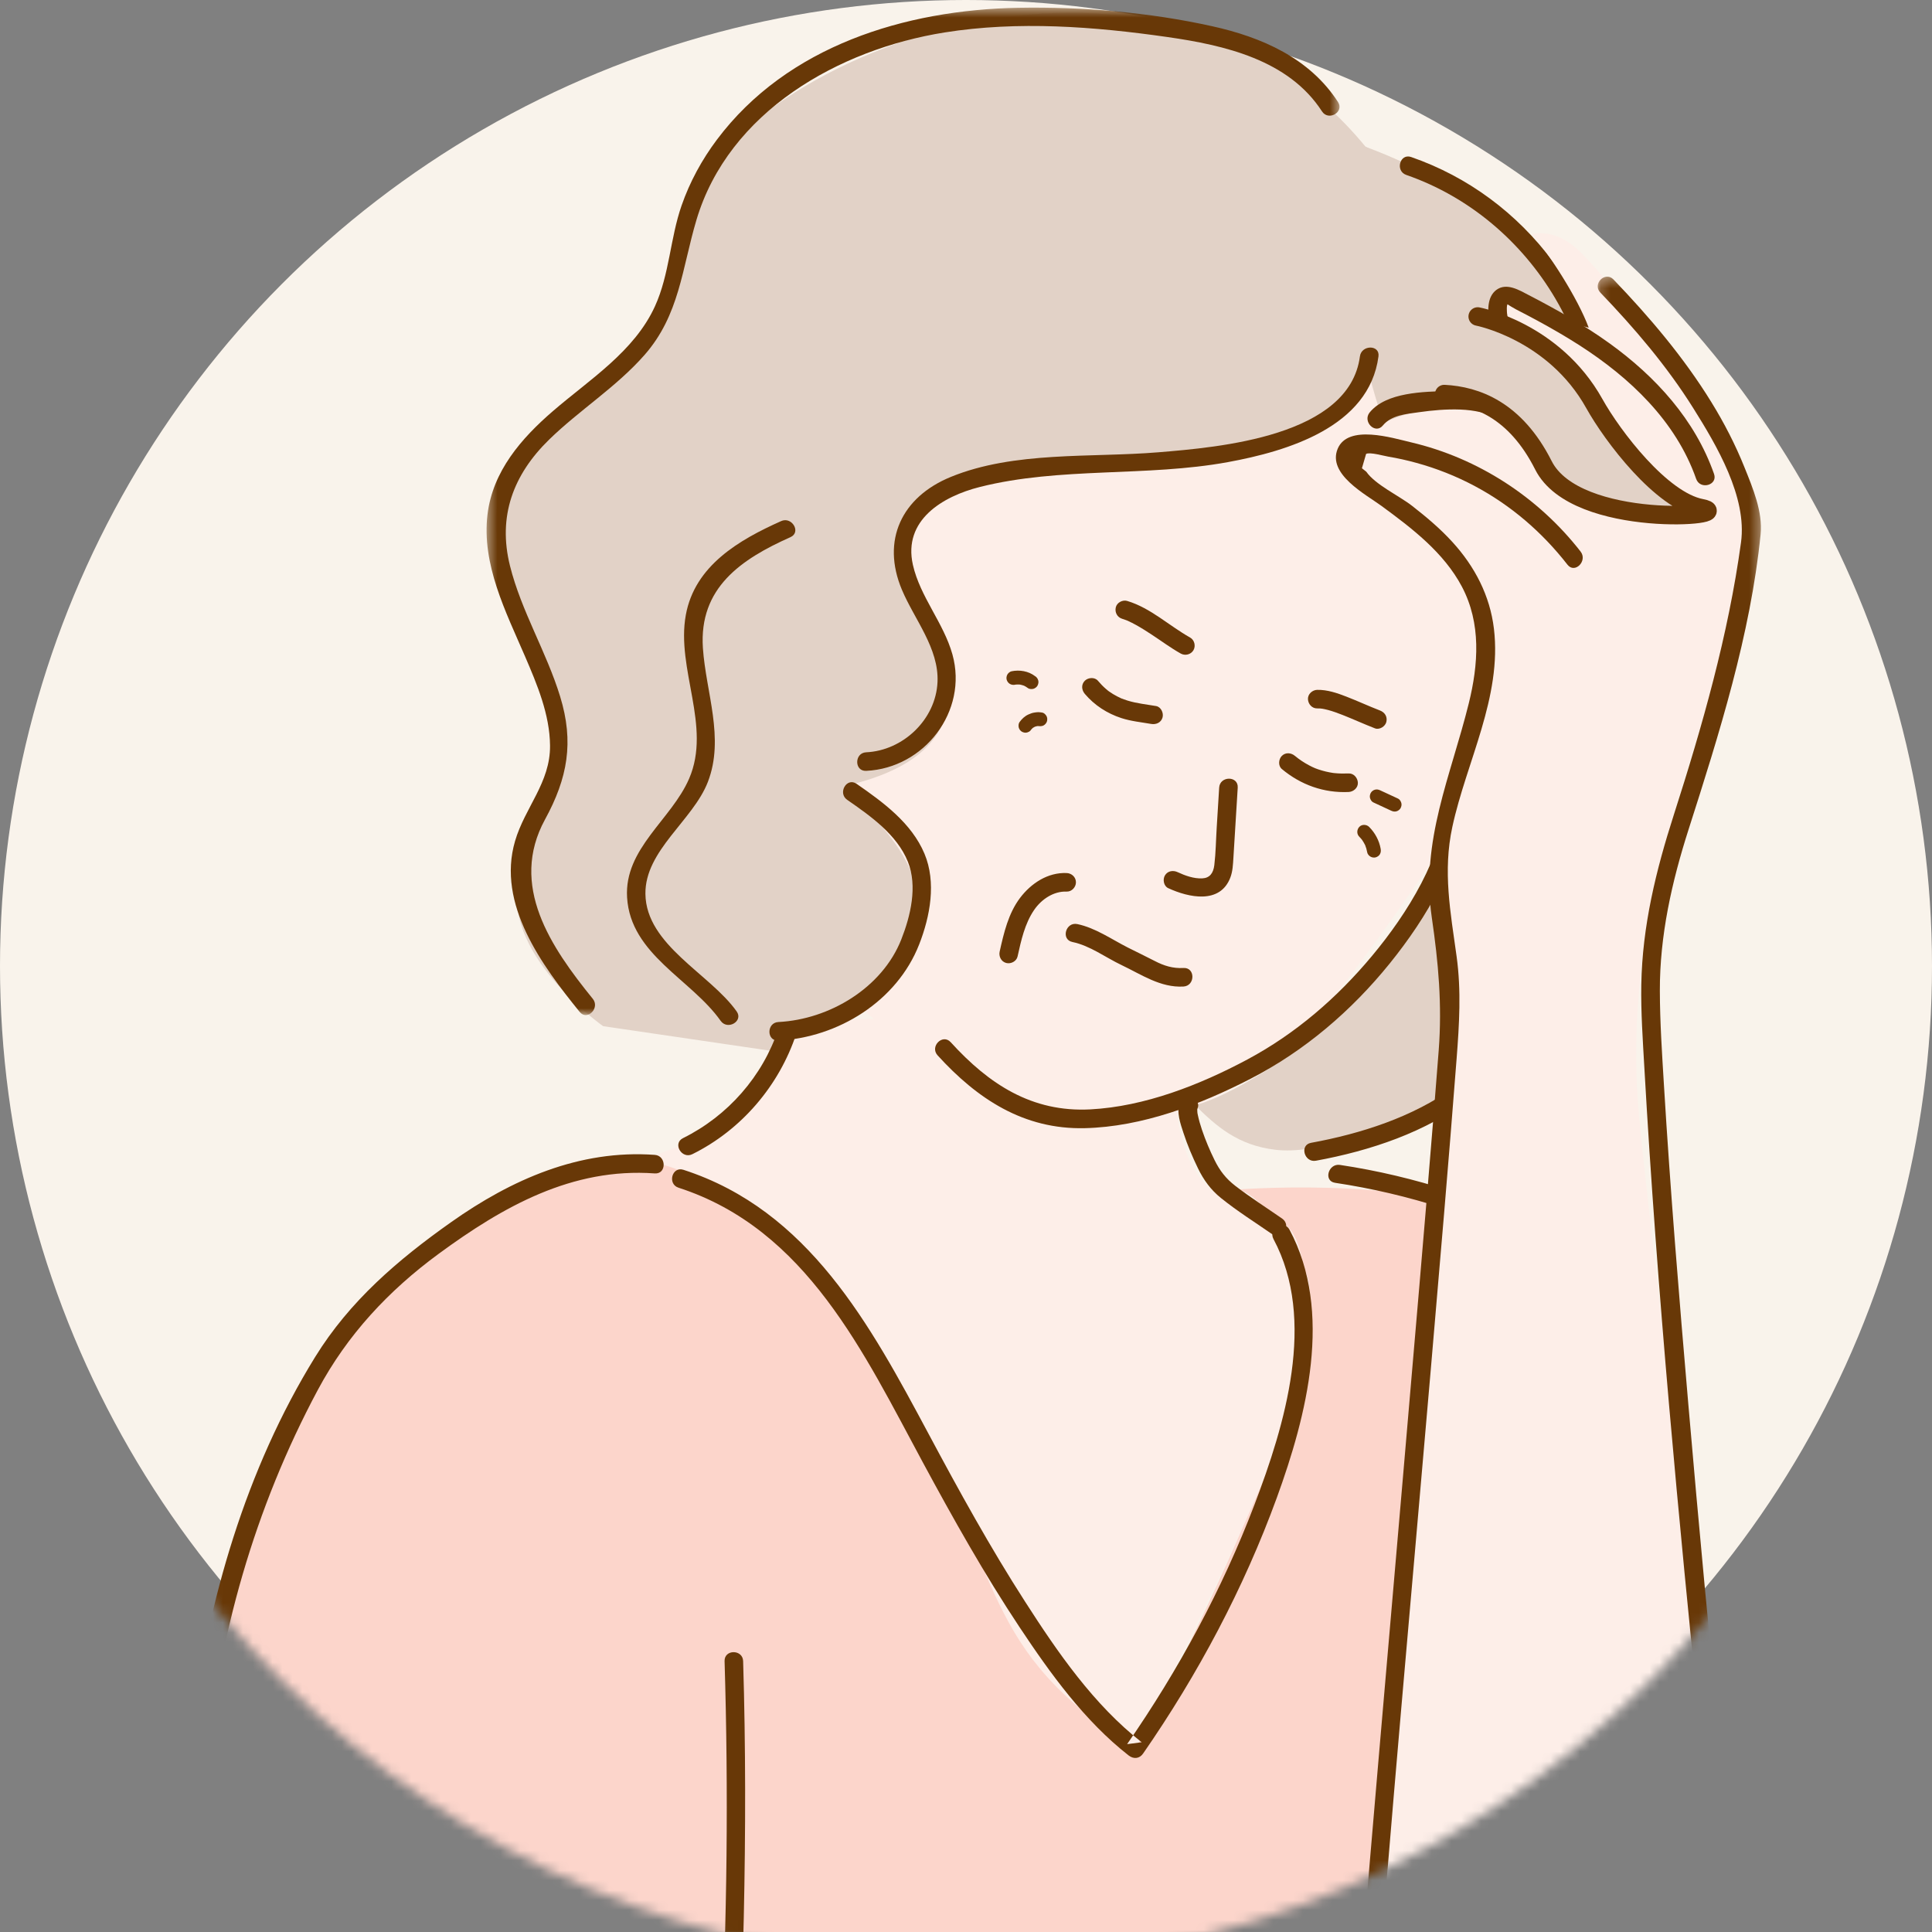
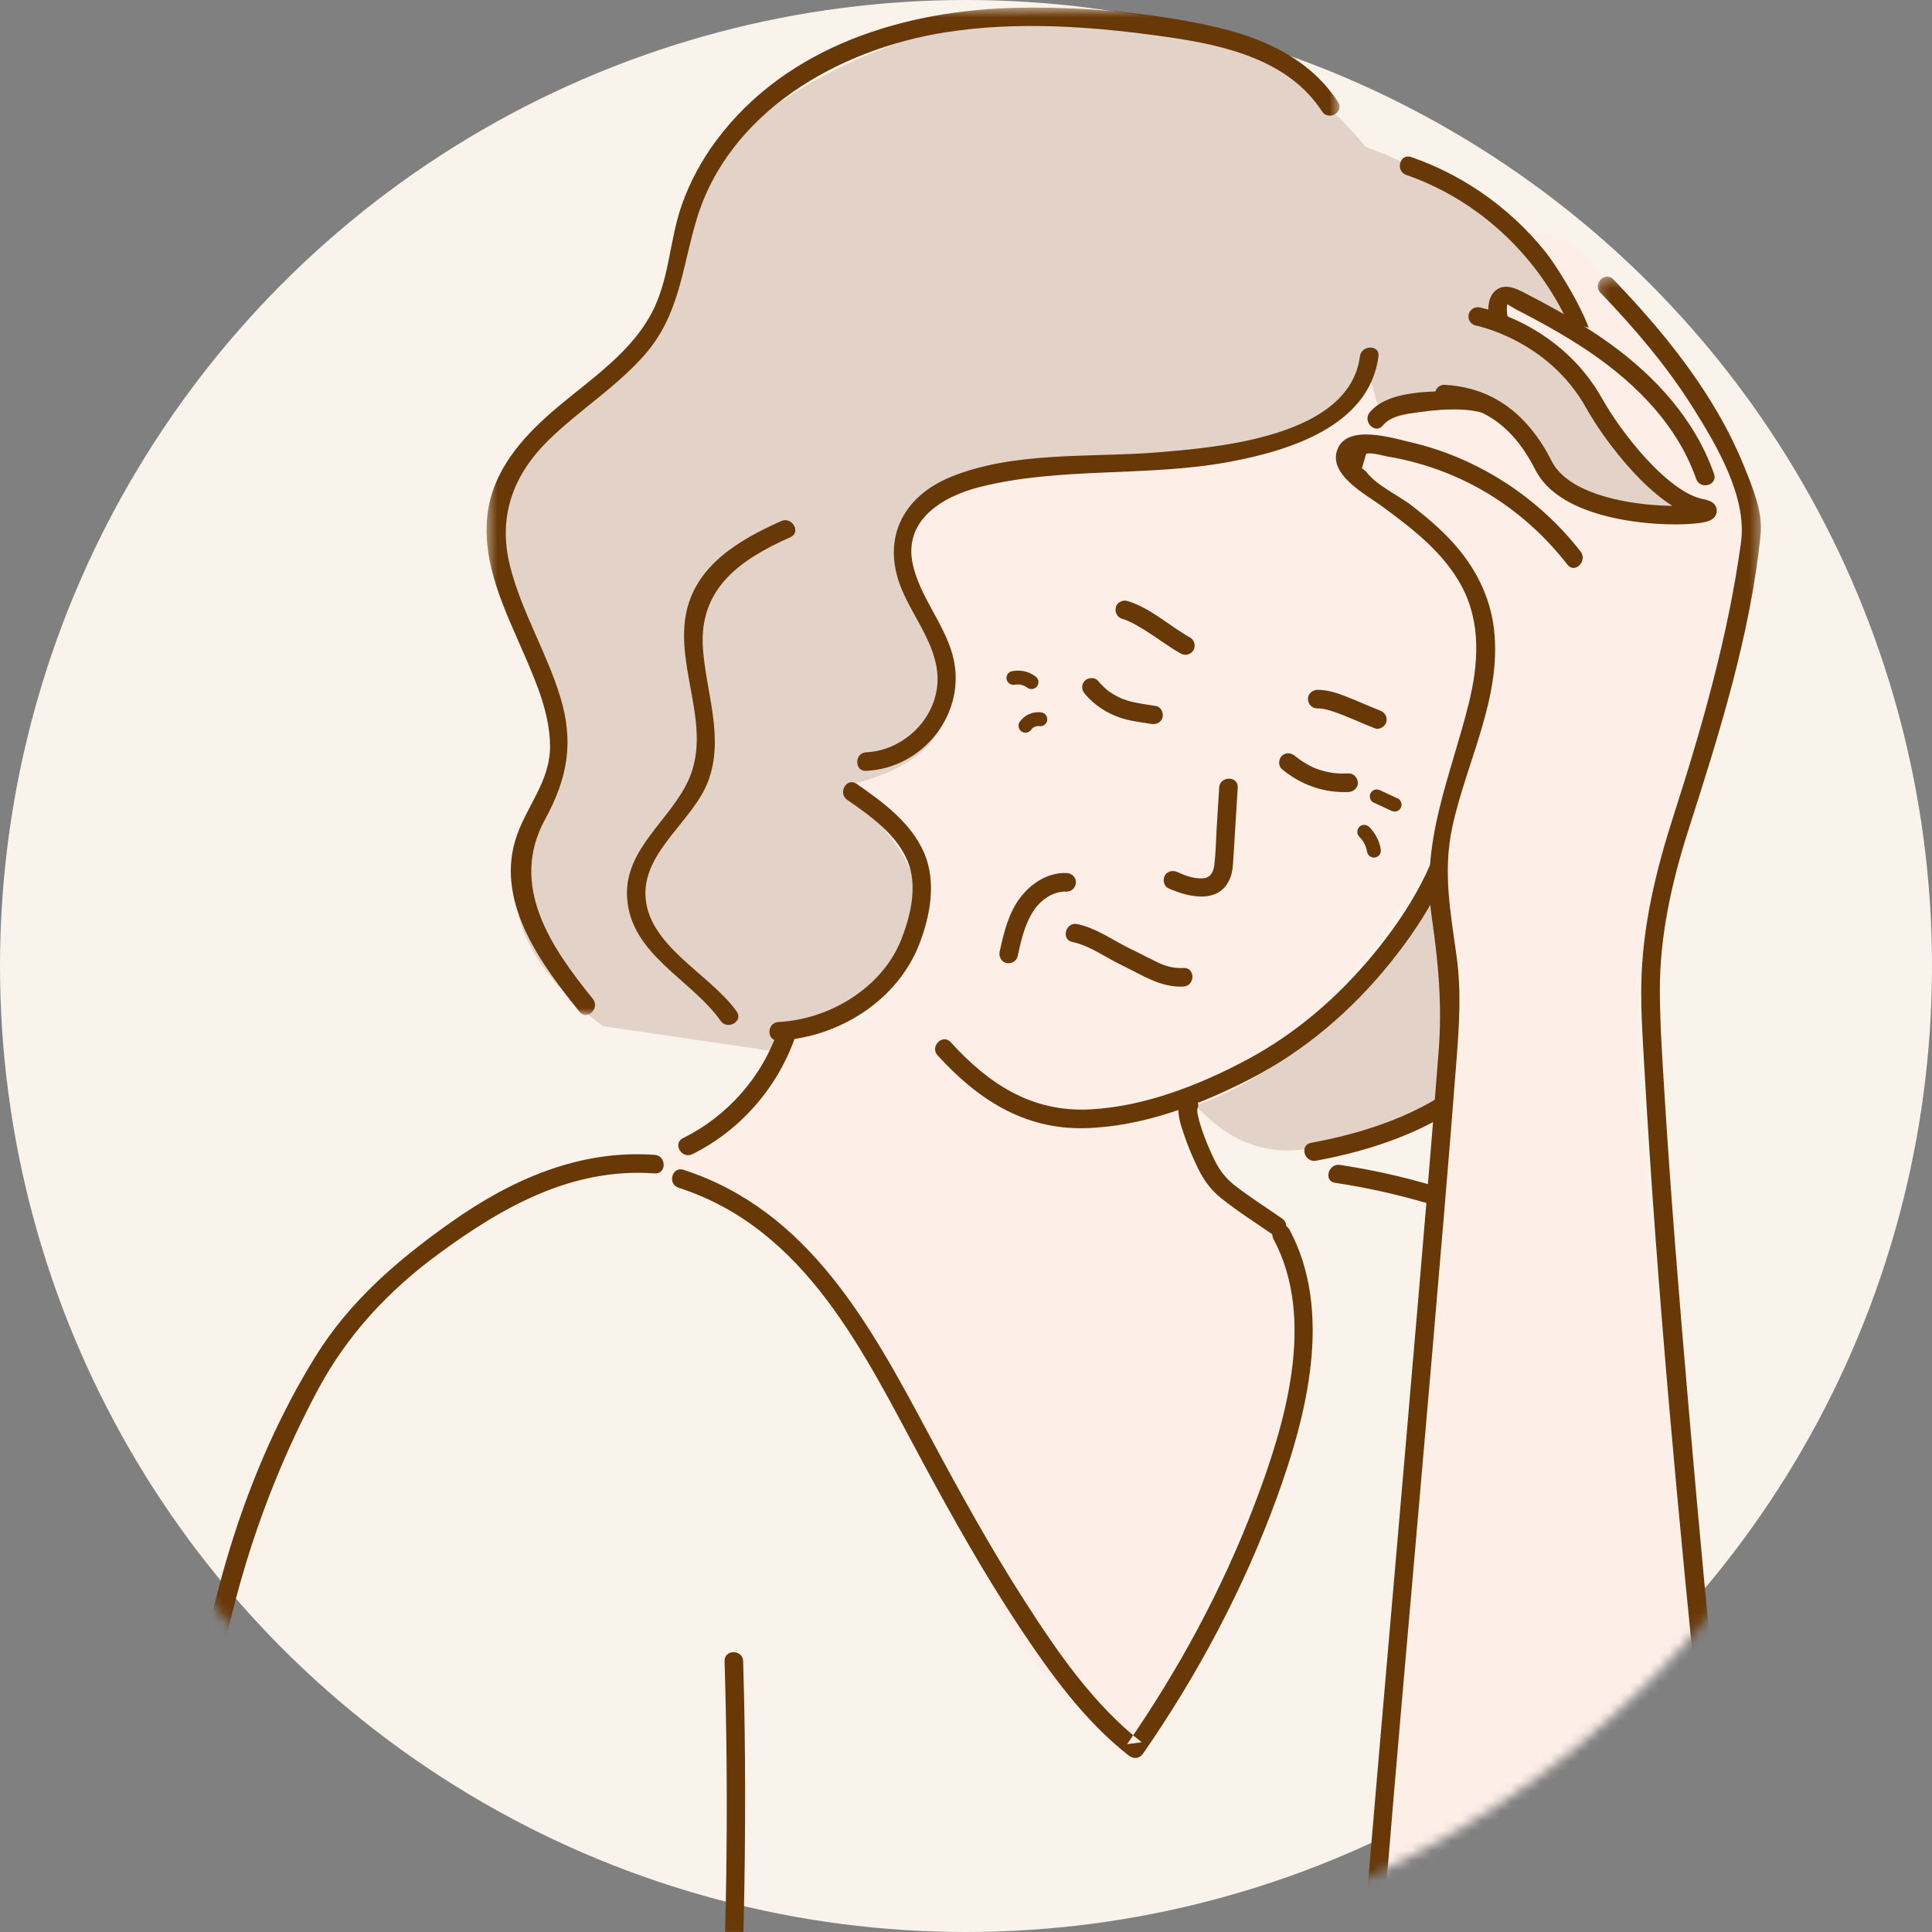
<svg xmlns="http://www.w3.org/2000/svg" xmlns:xlink="http://www.w3.org/1999/xlink" width="195" height="195" viewBox="0 0 195 195">
  <rect x="0" y="0" width="195" height="195" fill="#808080" stroke="none" />
  <defs>
    <path id="4cfd93bqda" d="M97.5 206.017c53.848 0 97.5-43.652 97.5-97.5S162.365 0 108.517 0C54.669 0 0 54.67 0 108.517c0 53.848 43.652 97.5 97.5 97.5z" />
    <path id="86s3owfhpc" d="M0.2 0.595L144.788 0.595 144.788 114.246 0.2 114.246z" />
    <path id="b173ewlsde" d="M0.416 0.509L86.507 0.509 86.507 102.196 0.416 102.196z" />
    <path id="n4jkx8z5qg" d="M0.192 0.337L16.668 0.337 16.668 176.544 0.192 176.544z" />
  </defs>
  <g fill="none" fill-rule="evenodd" transform="translate(0 -8)">
    <circle cx="97.5" cy="105.5" r="97.5" fill="#F9F3EB" />
    <g transform="translate(0 .288)">
      <mask id="5m6ucw8yqb" fill="#fff">
        <use xlink:href="#4cfd93bqda" />
      </mask>
      <g mask="url(#5m6ucw8yqb)">
        <g>
          <g transform="translate(17.627 7.712) translate(1.102 116.38)">
            <mask id="fcarlksqld" fill="#fff">
              <use xlink:href="#86s3owfhpc" />
            </mask>
-             <path fill="#FCD5CB" d="M105.727 3.71s16.828-1.405 26.18 2.597c9.349 4 12.881 33.826 12.881 33.826s-5.737 17.08-6.43 31.813c-.69 14.732-1.515 39.906-.702 42.097.813 2.191-101.195-14.075-101.195-14.075L7.44 93.115.285 90.918s-2.025-51.412 13.6-69.862C29.51 2.606 46.043.617 46.043.617s15.356-2.226 34.405 37.655c6.93 14.51 15.395 21.86 15.395 21.86s21.696-39.743 17.012-48.571c-4.686-8.827-7.127-7.851-7.127-7.851" mask="url(#fcarlksqld)" />
          </g>
          <path fill="#FDEEE8" d="M69.174 101.484s-1.618-18.388-1.52-22.158c.095-3.77 6.07-.356 7.663-6.143 1.598-5.788-7.821-12.94-3.735-18.122 4.089-5.185 5.881-6.938 19.615-8.207 13.736-1.272 21.231-3.512 21.461-7.928.229-4.418 11.112-.354 11.112-.354s5.76 22.051 9.406 25.754c3.645 3.7 1.287 10.334 1.287 10.334-5.746 10.415-20.18 31.39-25.518 34.02-5.338 2.629-9.451 7.103-22.586 2.46-13.136-4.644-17.185-9.656-17.185-9.656" transform="translate(17.627 7.712)" />
          <path fill="#E2D2C7" d="M61.114 106.196l-17.868-2.624s-10.758-7.594-8.328-15.148c2.429-7.555 4.375-12.531 3.723-15.232-.654-2.698-7.874-18.266-5.902-22.487 1.973-4.224 11.412-12.738 12.873-14.332 1.459-1.592 6.015-3.382 6.255-16.23 0 0 17.74-32.324 68.344-5.327 12.25 6.537 16.814 10.466 16.814 10.466s9.389 9.919 6.222 28.47c-2.174 12.724 6.22 12.509 3.939 24.619-2.282 12.11-7.12 9.965-11.75 13.007-4.632 3.042 4.434 13.627-4.868 18.424-9.303 4.796-15.566 6.691-19.42 6.251-3.858-.44-6.044-2.418-8.159-4.51 3.825-.914 13.888-7.012 18.619-13.59 4.19-5.826 16.062-27.22 11.677-35.76-2.674-5.21-8.168-7.763-12.531-23.679-5.77 4.41-8.385 7.55-29.558 8.338-27.23 1.015-15.517 15.863-15.517 15.863s9.21 12.757-8.027 16.611c.685 1.633 9.788 7.707 6.782 15.18-3.636 9.044-13.32 11.69-13.32 11.69" transform="translate(17.627 7.712)" />
          <path fill="#E2D2C7" d="M51.868 20.142c7.439-15.438 47.51-30.655 68.341-5.324 11.204 4.165 16.817 10.465 16.817 10.465" transform="translate(17.627 7.712)" />
          <path fill="#FDEEE8" d="M101.157 107s-1.352 10.253 4.405 13.75c5.758 3.498 7.777.138 8.737 9.859.96 9.72-5.478 21.693-17.356 45.904-15.962-10.286-12.707-16.97-23.452-34.586-4.969-8.144-12.865-22.174-26.348-24.929 9.861-2.886 12.57-7.617 15.845-13.696 18.91-1.916 31.496 2.38 38.17 3.697" transform="translate(17.627 7.712)" />
          <g transform="translate(17.627 7.712) translate(31.068 .262)">
            <mask id="6s67j1iojf" fill="#fff">
              <use xlink:href="#b173ewlsde" />
            </mask>
            <path fill="#683807" d="M86.353 10.036c-2.871-4.439-7.692-6.542-12.696-7.65C67.317.98 60.56.405 54.079.523c-11.411.21-23.3 3.84-30.41 13.305-1.52 2.026-2.741 4.266-3.573 6.661-1.15 3.306-1.221 6.947-2.68 10.151-2.08 4.578-6.625 7.415-10.303 10.59C3.91 43.993 1.04 47.299.511 51.65c-.612 5.053 1.847 9.837 3.785 14.335 1.223 2.838 2.499 5.87 2.525 9.01.034 3.734-2.532 6.228-3.53 9.63-1.873 6.393 2.74 12.585 6.523 17.25.758.937 2.075-.395 1.324-1.324C6.9 95.325 2.665 89.124 6.319 82.44c2.277-4.17 2.939-7.793 1.52-12.408-1.383-4.51-3.917-8.6-5.062-13.189-1.247-5.004.332-9.205 3.948-12.732 3.078-3 6.79-5.308 9.636-8.551 3.529-4.023 3.77-8.689 5.233-13.61 3.257-10.955 14.38-17.233 25.044-18.935 7.423-1.184 15.1-.598 22.503.462 5.755.826 12.224 2.294 15.594 7.503.651 1.01 2.275.071 1.618-.944" mask="url(#6s67j1iojf)" />
          </g>
          <path fill="#683807" d="M61.216 52.595c-4.251 1.897-8.713 4.495-9.62 9.465-1.003 5.479 2.62 11.24.33 16.532-1.782 4.13-6.562 7.048-6.26 11.992.352 5.773 6.47 8.24 9.444 12.451.69.978 2.315.043 1.619-.945-2.68-3.797-9.148-6.692-9.213-11.863-.056-4.394 4.806-7.426 6.304-11.307 1.708-4.425-.2-9.03-.502-13.516-.406-6.076 3.849-8.962 8.842-11.19 1.1-.492.148-2.106-.944-1.62M119.632 35.969c-1.06 8.087-14.223 9.177-20.353 9.682-6.781.559-14.531-.138-20.946 2.488-4.942 2.024-7.036 6.386-4.927 11.39 1.258 2.986 3.742 5.902 3.592 9.303-.165 3.789-3.482 6.928-7.202 7.098-1.2.056-1.208 1.93 0 1.873 5.864-.27 10.307-6.012 8.708-11.75-.892-3.194-3.261-5.81-3.992-9.048-1.011-4.499 2.988-6.905 6.754-7.853 8.106-2.045 16.811-1.002 25.044-2.51 6.016-1.103 14.26-3.555 15.195-10.673.155-1.192-1.72-1.18-1.873 0M67.88 80.727c2.342 1.624 5.024 3.507 6.127 6.248.993 2.469.271 5.475-.667 7.85-1.936 4.895-7.261 8.07-12.404 8.33-1.2.06-1.208 1.935 0 1.873 6.046-.305 11.97-3.985 14.21-9.705 1.108-2.828 1.75-6.267.535-9.159-1.301-3.097-4.178-5.199-6.854-7.053-.993-.689-1.931.935-.946 1.616M128.44 80.753c-.429 5.712-4.002 11.434-7.592 15.736-3.53 4.233-7.717 7.851-12.582 10.45-4.797 2.565-10.352 4.745-15.84 5.033-5.903.311-10.25-2.55-14.098-6.781-.813-.894-2.134.434-1.324 1.326 4.011 4.408 8.697 7.493 14.842 7.352 5.799-.133 11.642-2.358 16.74-4.983 5.476-2.823 10.188-6.859 14.056-11.644 3.73-4.615 7.218-10.454 7.671-16.489.09-1.202-1.783-1.197-1.873 0M115.323 71.501c.1-.002.197 0 .296.006.047.002.37.05.144.011.227.04.453.088.676.148.489.133.968.31 1.44.495 1.083.427 2.145.915 3.27 1.352.457.178 1.047-.195 1.152-.654.122-.537-.163-.963-.653-1.152-1.14-.44-2.21-.94-3.368-1.39-.936-.365-1.938-.71-2.957-.689-.489.01-.96.426-.937.937.023.5.412.948.937.936M111.75 77.618c1.915 1.6 4.24 2.433 6.74 2.32.486-.022.958-.415.936-.936-.023-.488-.412-.96-.936-.936-.465.02-.928.013-1.392-.032l-.172-.019c-.15-.016.138.023-.013-.002-.118-.016-.235-.037-.353-.06-.252-.048-.505-.108-.754-.181-.55-.16-.834-.277-1.304-.526-.519-.274-1.006-.602-1.427-.952-.388-.324-.944-.38-1.324 0-.333.334-.39.998 0 1.324" transform="translate(17.627 7.712)" />
          <path fill="#683807" d="M102.492 64.347c-2.121-1.19-3.98-2.982-6.35-3.693-.47-.14-1.042.168-1.152.653-.115.504.151 1.002.655 1.152.126.04.253.08.375.128.06.022.118.045.178.069-.126-.05-.053-.023.028.015.266.123.53.256.785.397.56.309 1.099.652 1.63 1.002.965.633 1.898 1.33 2.906 1.895.44.247 1.022.105 1.283-.337.25-.43.104-1.032-.338-1.28M99.056 71.262c-.959-.167-1.924-.259-2.858-.545-.13-.04-.257-.081-.384-.128-.077-.028-.154-.058-.232-.088-.163-.06.05.025-.049-.019-.28-.127-.554-.267-.817-.427-.146-.088-.286-.183-.425-.28-.033-.025-.17-.132-.076-.057-.077-.06-.152-.125-.225-.189-.289-.25-.555-.528-.802-.82-.328-.386-.987-.335-1.324 0-.382.382-.328.936 0 1.324.976 1.152 2.251 1.974 3.682 2.442.982.32 2 .416 3.012.592.498.088 1.007-.133 1.152-.654.123-.451-.152-1.063-.654-1.151M120.982 80.987l1.792.832c.176.082.348.123.541.071.163-.045.34-.17.42-.322.086-.163.13-.362.071-.541-.054-.165-.16-.345-.324-.422l-1.792-.83c-.176-.082-.349-.125-.542-.07-.162.044-.339.17-.42.321-.085.163-.128.362-.07.542.052.165.159.342.324.42M119.568 84.453c.11.11.212.227.307.35l-.11-.144c.183.242.333.5.453.777l-.071-.166c.103.247.178.505.224.771.028.165.184.34.324.42.15.088.371.125.542.071.166-.054.331-.161.417-.322.094-.176.105-.347.071-.541-.144-.83-.57-1.615-1.164-2.208-.259-.26-.736-.281-.993 0-.259.279-.277.715 0 .992M86.836 68.24c-.665-.507-1.556-.654-2.365-.487-.167.036-.335.18-.42.324-.088.15-.125.37-.069.541.122.38.476.57.863.49.057-.012.115-.021.17-.029l-.185.024c.195-.024.39-.022.583.002l-.185-.024c.202.028.398.084.59.163l-.17-.071c.173.075.332.166.48.279.133.105.386.114.542.073.163-.045.339-.172.42-.324.085-.163.128-.362.07-.541-.024-.057-.048-.11-.07-.169-.063-.105-.147-.19-.254-.25M87.56 71.92c-.127-.017-.256-.04-.387-.04-.133 0-.266.02-.397.04-.206.028-.395.101-.584.185-.382.167-.686.454-.924.79-.099.141-.114.381-.07.54.044.163.17.341.321.42.163.088.362.13.542.07.056-.022.112-.046.168-.07.107-.062.191-.146.253-.251l.037-.055c-.035.05-.073.094-.108.143.084-.107.176-.2.284-.283l-.142.11c.109-.08.223-.147.345-.2l-.167.07c.139-.059.281-.098.429-.117l-.185.025c.125-.015.25-.015.378 0l-.187-.025.022.002c.094.03.185.034.28.013.093-.003.18-.032.261-.082.145-.086.283-.253.322-.422.042-.18.032-.382-.07-.54-.092-.141-.244-.299-.42-.323M90.034 88.117c-1.907-.08-3.595 1.04-4.707 2.513-1.18 1.562-1.637 3.536-2.055 5.41-.11.493.15 1.014.652 1.153.472.129 1.043-.16 1.154-.654.361-1.62.72-3.3 1.67-4.694.752-1.1 1.986-1.908 3.286-1.856.507.021.936-.445.936-.936 0-.524-.429-.916-.936-.936M105.426 79.496l-.247 4.015c-.079 1.26-.092 2.545-.242 3.8-.099.826-.47 1.31-1.219 1.345-.852.04-1.725-.275-2.489-.63-.457-.211-1.008-.129-1.281.338-.236.402-.125 1.067.337 1.28 2.062.952 5.24 1.653 6.272-1.08.235-.62.263-1.3.304-1.953l.146-2.371c.097-1.583.193-3.164.292-4.744.073-1.205-1.8-1.199-1.873 0M101.823 97.7c-1.067.062-1.974-.222-2.91-.711-.896-.468-1.808-.895-2.707-1.352-1.635-.83-3.277-1.99-5.098-2.368-1.176-.243-1.678 1.56-.498 1.808 1.785.369 3.341 1.56 4.965 2.331 2.008.955 3.931 2.298 6.248 2.165 1.199-.069 1.206-1.942 0-1.873M124.305 17.654c6.34 2.199 11.647 6.701 15.047 12.473 3.55 6.022 4.334 12.48 3.502 19.327-.466 3.862-1.154 7.733-.725 11.634.38 3.46 1.658 6.677 2.718 9.966 1.1 3.416 2 7.197.916 10.743-1.313 4.296-5.125 5.676-9.088 6.753-1.16.317-.666 2.124.5 1.807 5.516-1.502 10.05-3.996 10.81-10.167.772-6.276-2.67-11.743-3.768-17.733-1.318-7.179 1.564-14.318.733-21.529-.603-5.251-2.677-10.291-5.83-14.528-3.634-4.878-8.569-8.557-14.317-10.551-1.142-.397-1.631 1.412-.498 1.805M133.807 96.46c.24 2.584.455 5.287-.366 7.794-.743 2.27-2.404 4.106-4.311 5.486-4.173 3.017-9.417 4.69-14.434 5.608-1.184.217-.682 2.022.498 1.805 5.418-.99 11.172-2.88 15.563-6.31 1.937-1.513 3.53-3.43 4.376-5.759 1-2.751.812-5.765.546-8.624-.112-1.19-1.985-1.203-1.872 0M50.855 119.876c12.924 4.182 18.721 16.72 24.684 27.767 3.046 5.64 6.188 11.243 9.737 16.587 3.111 4.682 6.544 9.45 11.005 12.945.499.392 1.096.35 1.47-.19 5.52-7.959 10.172-16.701 13.49-25.807 3.018-8.295 5.719-18.769 1.286-27.062-.57-1.063-2.186-.118-1.618.946 4.365 8.16 1.144 18.77-1.922 26.812-3.24 8.51-7.666 16.686-12.853 24.166.49-.062.98-.125 1.472-.19-4.842-3.794-8.464-9.043-11.756-14.17-3.538-5.498-6.694-11.233-9.775-16.996-5.853-10.941-12.08-22.523-24.722-26.613-1.15-.373-1.64 1.436-.498 1.805M117.12 119.382c7.38 1.109 14.667 3.431 21.288 6.883 1.07.556 2.015-1.06.946-1.618-6.763-3.525-14.195-5.937-21.735-7.07-1.18-.178-1.69 1.627-.498 1.805M48.459 116.563c-7.606-.55-14.47 2.49-20.559 6.795-5.368 3.796-10.228 7.95-13.72 13.606C7.185 148.291 3.342 161.59 1.677 174.7.676 182.584.45 190.536.213 198.475c-.054 1.88-.116 3.759-.176 5.64-.04 1.3-.196 2.768.69 3.846.786.96 2.067 1.165 3.193 1.48 1.916.534 3.774 1.243 5.609 2.011 6.403 2.686 13.099 6.522 20.295 5.72 4.02-.447 8.029-1.19 12.035-1.775 2.05-.302 4.105-.596 6.16-.882 1.856-.259 3.935-.227 5.661-1.008 3.357-1.523 3.18-4.304 3.338-7.535.202-4.148.337-8.298.427-12.452.187-8.618.195-17.244-.066-25.861-.035-1.2-1.908-1.206-1.873 0 .397 13.11.26 26.263-.414 39.36-.1 1.96-.037 3.716-2.04 4.726-1.79.904-4.457.81-6.423 1.088-3.648.513-7.293 1.054-10.938 1.597-3.832.573-7.557 1.362-11.415.607-3.326-.654-6.491-2.01-9.582-3.362-2.918-1.277-5.82-2.635-8.855-3.614-1.882-.607-3.609-.718-3.96-3.055-.269-1.764.129-3.89.183-5.68.208-6.895.38-13.798 1.047-20.668 1.309-13.505 4.935-26.394 11.344-38.375 2.974-5.56 7.137-10.02 12.202-13.738 6.499-4.768 13.46-8.714 21.804-8.11 1.202.087 1.197-1.786 0-1.872M60.943 103.83c-1.584 4.8-5.11 8.803-9.634 11.045-1.079.535-.13 2.152.946 1.618 4.956-2.457 8.765-6.922 10.494-12.164.378-1.148-1.431-1.64-1.806-.499" transform="translate(17.627 7.712)" />
          <path fill="#683807" d="M101.454 111.32c-.371.903.082 2.154.365 3.021.4 1.229.91 2.431 1.474 3.592.573 1.175 1.277 2.148 2.307 2.98 1.656 1.337 3.486 2.483 5.235 3.697.992.69 1.929-.933.946-1.618-1.572-1.09-3.201-2.128-4.718-3.295-.953-.732-1.579-1.543-2.1-2.601-.488-.99-.917-2.011-1.273-3.058-.169-.495-.311-.995-.42-1.506-.052-.234-.035-.167-.054-.425-.006-.077-.004-.158.004-.234-.026.252.013.009.04-.055.192-.472-.209-1.024-.655-1.152-.535-.153-.96.188-1.151.654" transform="translate(17.627 7.712)" />
          <path fill="#FDEEE8" d="M120.029 206.914c.513-.783 8.615-104.346 8.922-107.852.307-3.506-2.054-15.298-.534-18.49 1.366-2.872 11.657-20.368-6.386-30.652-1.835-1.047-4.581-3.261-3.555-4.632 2.819-3.76 10.445-4.37 10.445-4.37l4.948-10.842s5.522 2.177 8.857 3c-1.112-3.003-4.02-7.49-5.75-9.47 1.666-.26 3.353.204 5.168 2.097 7.074 7.381 17.543 23.239 16.736 29.247-2.13 15.856-13.25 33.517-11.08 57.666 1.008 11.206 10.57 90.586 10.57 90.586l-38.341 3.712z" transform="translate(17.627 7.712)" />
          <g transform="translate(17.627 7.712) translate(143.44 27.584)">
            <mask id="qec1kgp4zh" fill="#fff">
              <use xlink:href="#n4jkx8z5qg" />
            </mask>
            <path fill="#683807" d="M.458 1.946c3.46 3.605 6.715 7.416 9.374 11.657 2.364 3.764 5.452 8.967 4.825 13.554-1.282 9.359-3.898 18.517-6.78 27.49-1.8 5.602-3.182 11.228-3.285 17.154-.047 2.79.151 5.596.309 8.379 1.29 22.694 3.436 45.37 5.751 67.98.946 9.226 1.7 18.575 3.373 27.707.218 1.184 2.023.684 1.806-.498-1.472-8.03-2.163-16.245-3.01-24.36-1.283-12.277-2.423-24.57-3.483-36.868-.926-10.75-1.815-21.51-2.465-32.281-.19-3.14-.4-6.29-.408-9.436-.015-5.585 1.206-11 2.897-16.284 3.092-9.655 6.253-19.66 7.274-29.798.229-2.259-.79-4.667-1.624-6.742-.921-2.297-2.054-4.495-3.352-6.6C8.884 8.492 5.44 4.435 1.782.622.947-.25-.378 1.077.458 1.946" mask="url(#qec1kgp4zh)" />
          </g>
          <path fill="#683807" d="M141.907 55.672c-4.266-5.478-10.34-9.437-17.114-11.027-1.884-.442-6.374-1.847-7.408.655-1.058 2.564 2.845 4.604 4.426 5.765 3.073 2.253 6.297 4.708 8.115 8.149 1.954 3.699 1.667 7.842.693 11.78-1.824 7.366-4.862 13.854-3.732 21.615.668 4.576 1.048 8.775.698 13.397-.172 2.257-.352 4.512-.534 6.767-.457 5.656-.932 11.308-1.414 16.96-1.11 13.086-2.255 26.17-3.382 39.254-1.09 12.638-2.197 25.278-3.163 37.926-.09 1.204 1.783 1.197 1.873 0 1.749-22.917 3.854-45.809 5.822-68.707.897-10.454 1.802-20.908 2.606-31.37.267-3.456.475-6.842 0-10.29-.619-4.484-1.407-8.593-.431-13.093 1.423-6.582 5.02-13.082 4.197-19.99-.4-3.354-1.939-6.294-4.201-8.768-1.234-1.353-2.635-2.53-4.077-3.652-1.276-.995-3.694-2.117-4.606-3.433l-.44-.35.42-1.443c.352-.217 1.835.208 2.266.277.953.158 1.895.371 2.826.628 2.019.554 3.969 1.326 5.821 2.307 3.693 1.96 6.85 4.675 9.415 7.967.74.95 2.056-.384 1.324-1.324" transform="translate(17.627 7.712)" />
          <path fill="#683807" d="M148.406 49.577c-2.458-1.388-4.954-2.725-7.327-4.25-1.75-1.12-3.124-2.599-4.785-3.81-2.242-1.636-5.04-2.138-7.767-2.053-2.442.076-6.218.108-7.906 2.159-.758.923.559 2.257 1.325 1.324.87-1.056 2.356-1.155 3.63-1.339 1.387-.198 2.795-.324 4.2-.27 2.81.109 4.866 1.143 6.91 3.008 3.138 2.864 7.105 4.776 10.774 6.85 1.05.593 1.996-1.025.946-1.619M140.647 38.938c-1.27-1.191-2.564-2.36-3.806-3.58-1.017-1-2.202-2.24-2.36-3.73-.01-.11-.07-.873.07-.92-.05.02.755.474.85.525.72.369 1.438.745 2.15 1.131 1.422.772 2.824 1.58 4.19 2.454 5.109 3.275 9.778 7.667 11.829 13.518.395 1.131 2.206.644 1.805-.498-1.921-5.478-5.884-9.814-10.53-13.17-2.576-1.86-5.35-3.422-8.167-4.881-.962-.498-2.243-1.298-3.283-.52-.938.702-.903 2.192-.655 3.223.344 1.432 1.309 2.663 2.303 3.713 1.35 1.422 2.849 2.718 4.28 4.06.88.823 2.206-.5 1.324-1.325" transform="translate(17.627 7.712)" />
          <path fill="#E2D2C7" d="M130.011 31.658s5.799 1.148 9.698 4.594c3.901 3.446 4.59 5.757 6.63 8.93 1.426 2.215 6.299 5.431 6.6 5.74.304.307-6.364 2.375-13.432-2.137-4.083-6.737-7.15-8.426-10.971-9.372" transform="translate(17.627 7.712)" />
          <path stroke="#683807" stroke-linecap="round" stroke-width="1.87" d="M131.522 31.945s7.688 1.462 11.775 8.799c1.837 3.296 6.761 9.782 10.797 10.55 4.034.767-12.634 2.226-15.94-4.329-2.837-5.622-6.8-7.021-10.01-7.19" transform="translate(17.627 7.712)" />
        </g>
      </g>
    </g>
  </g>
</svg>